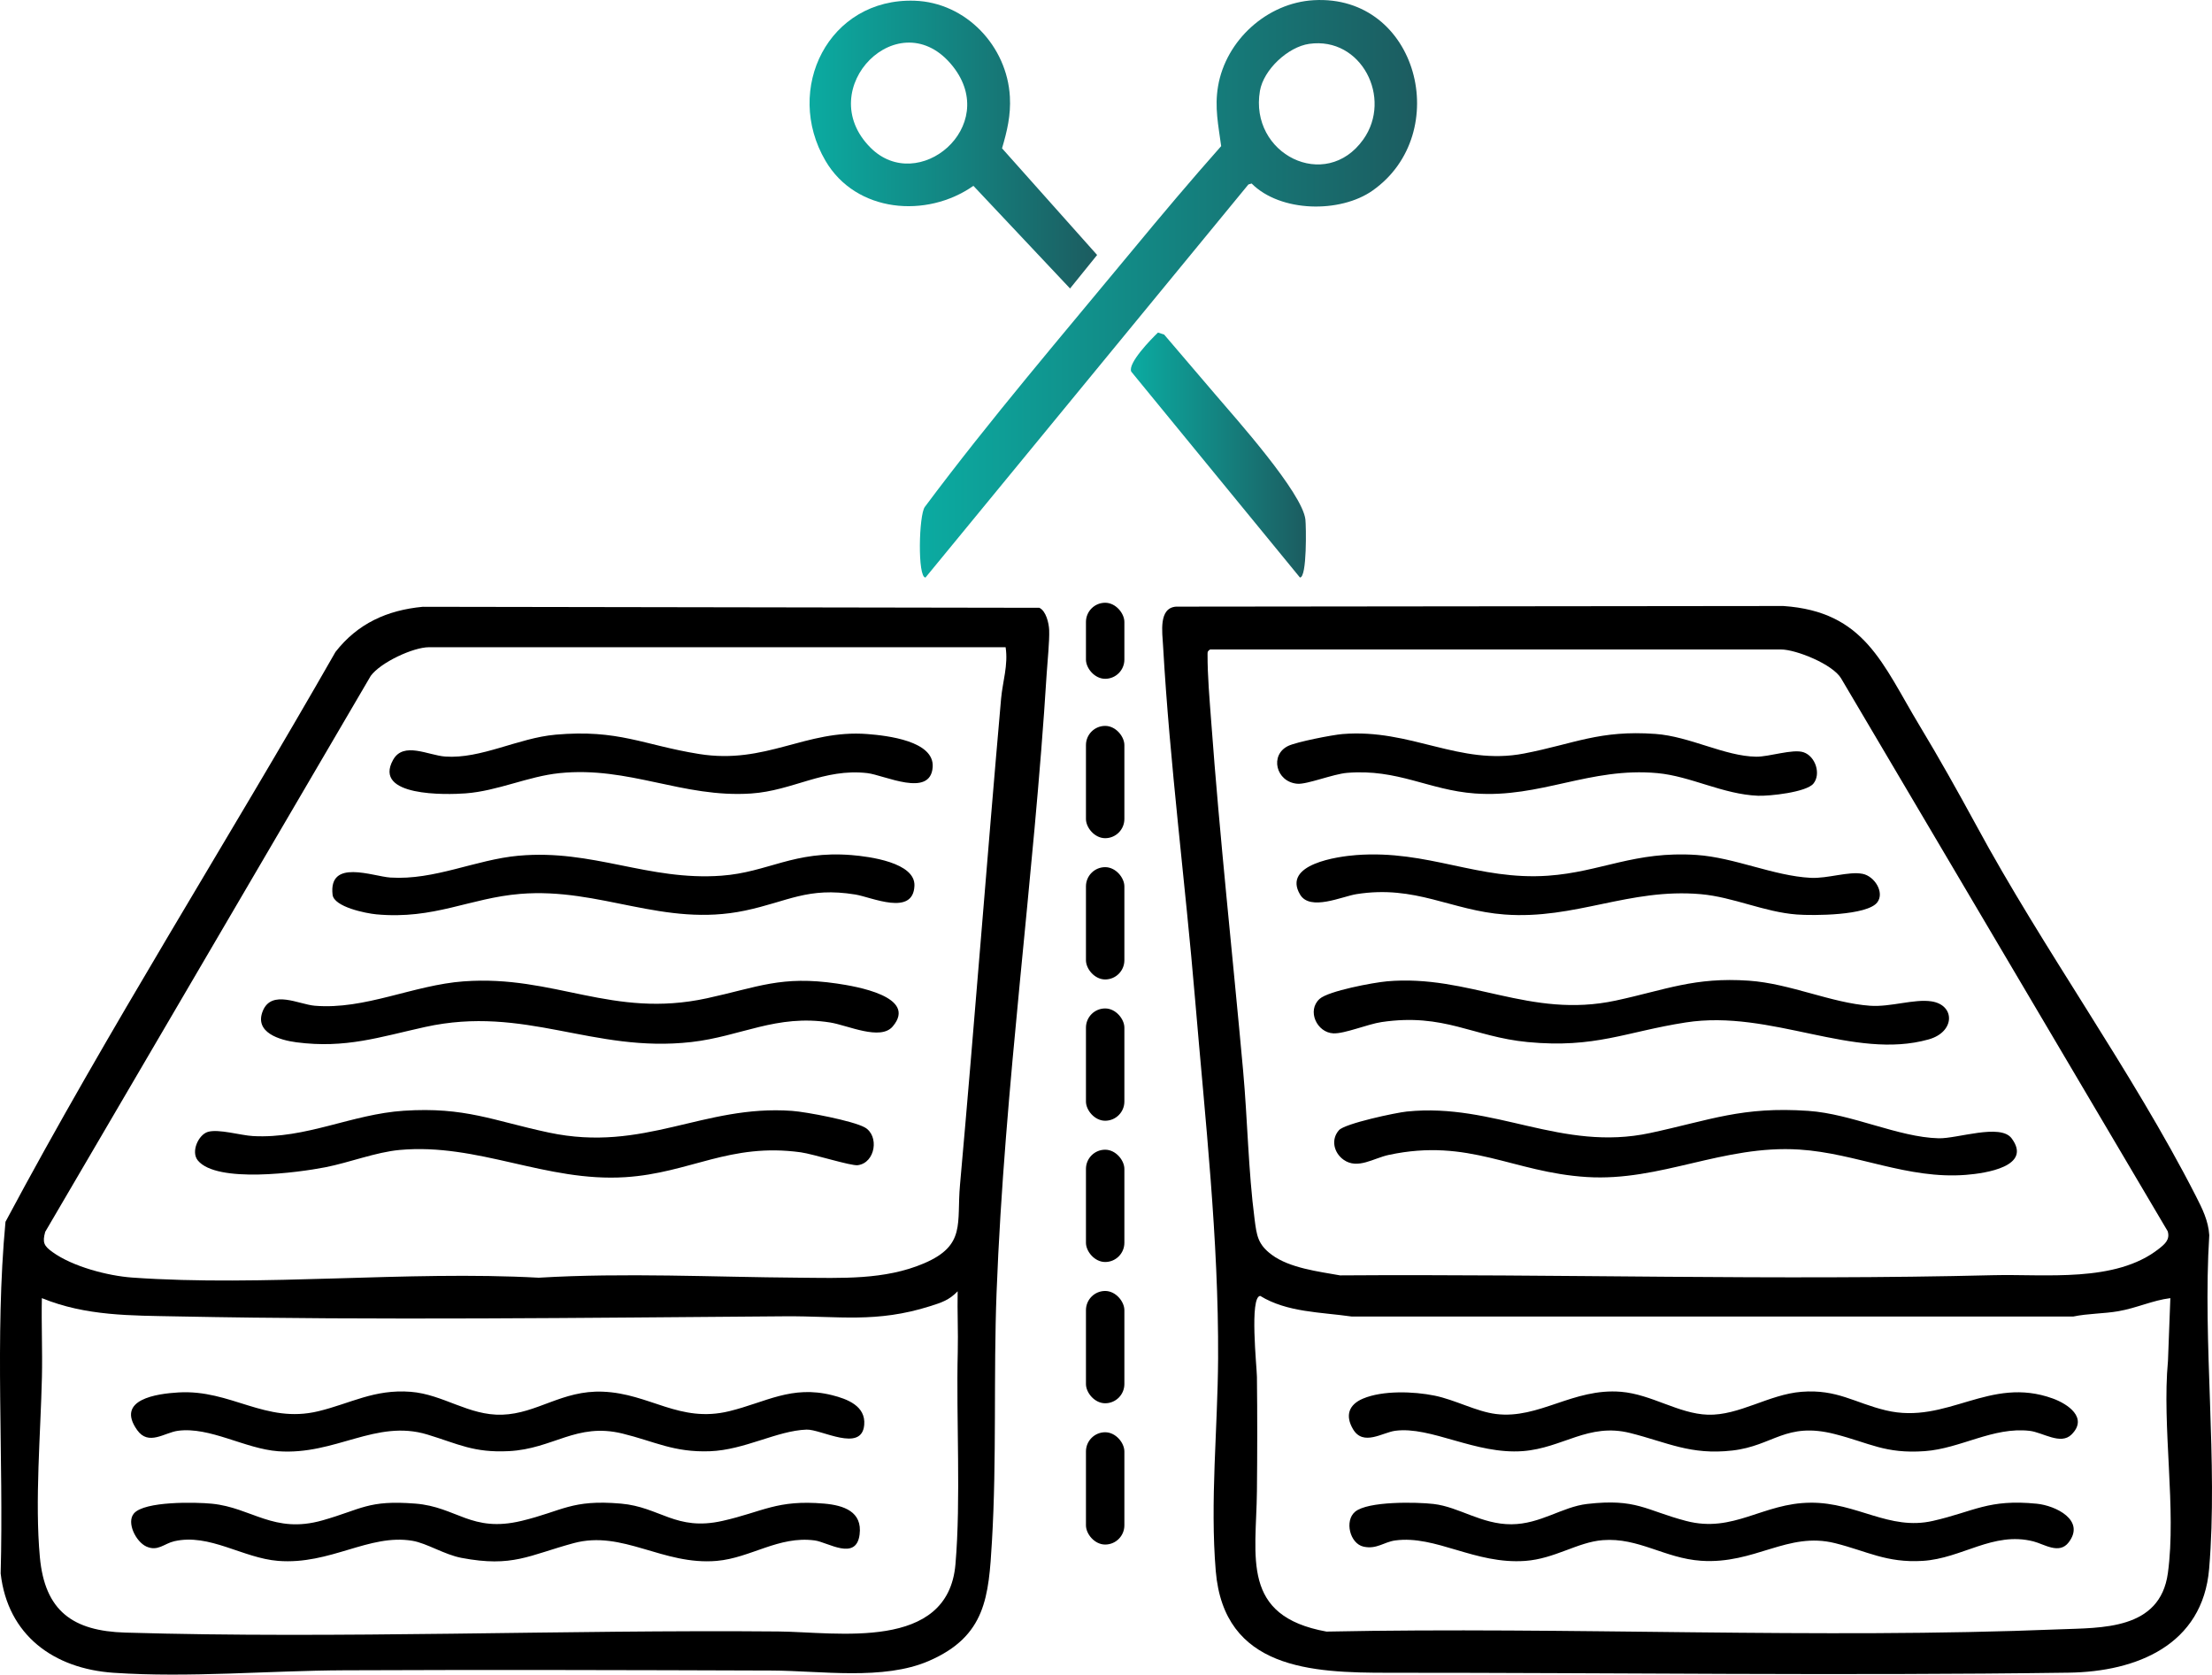
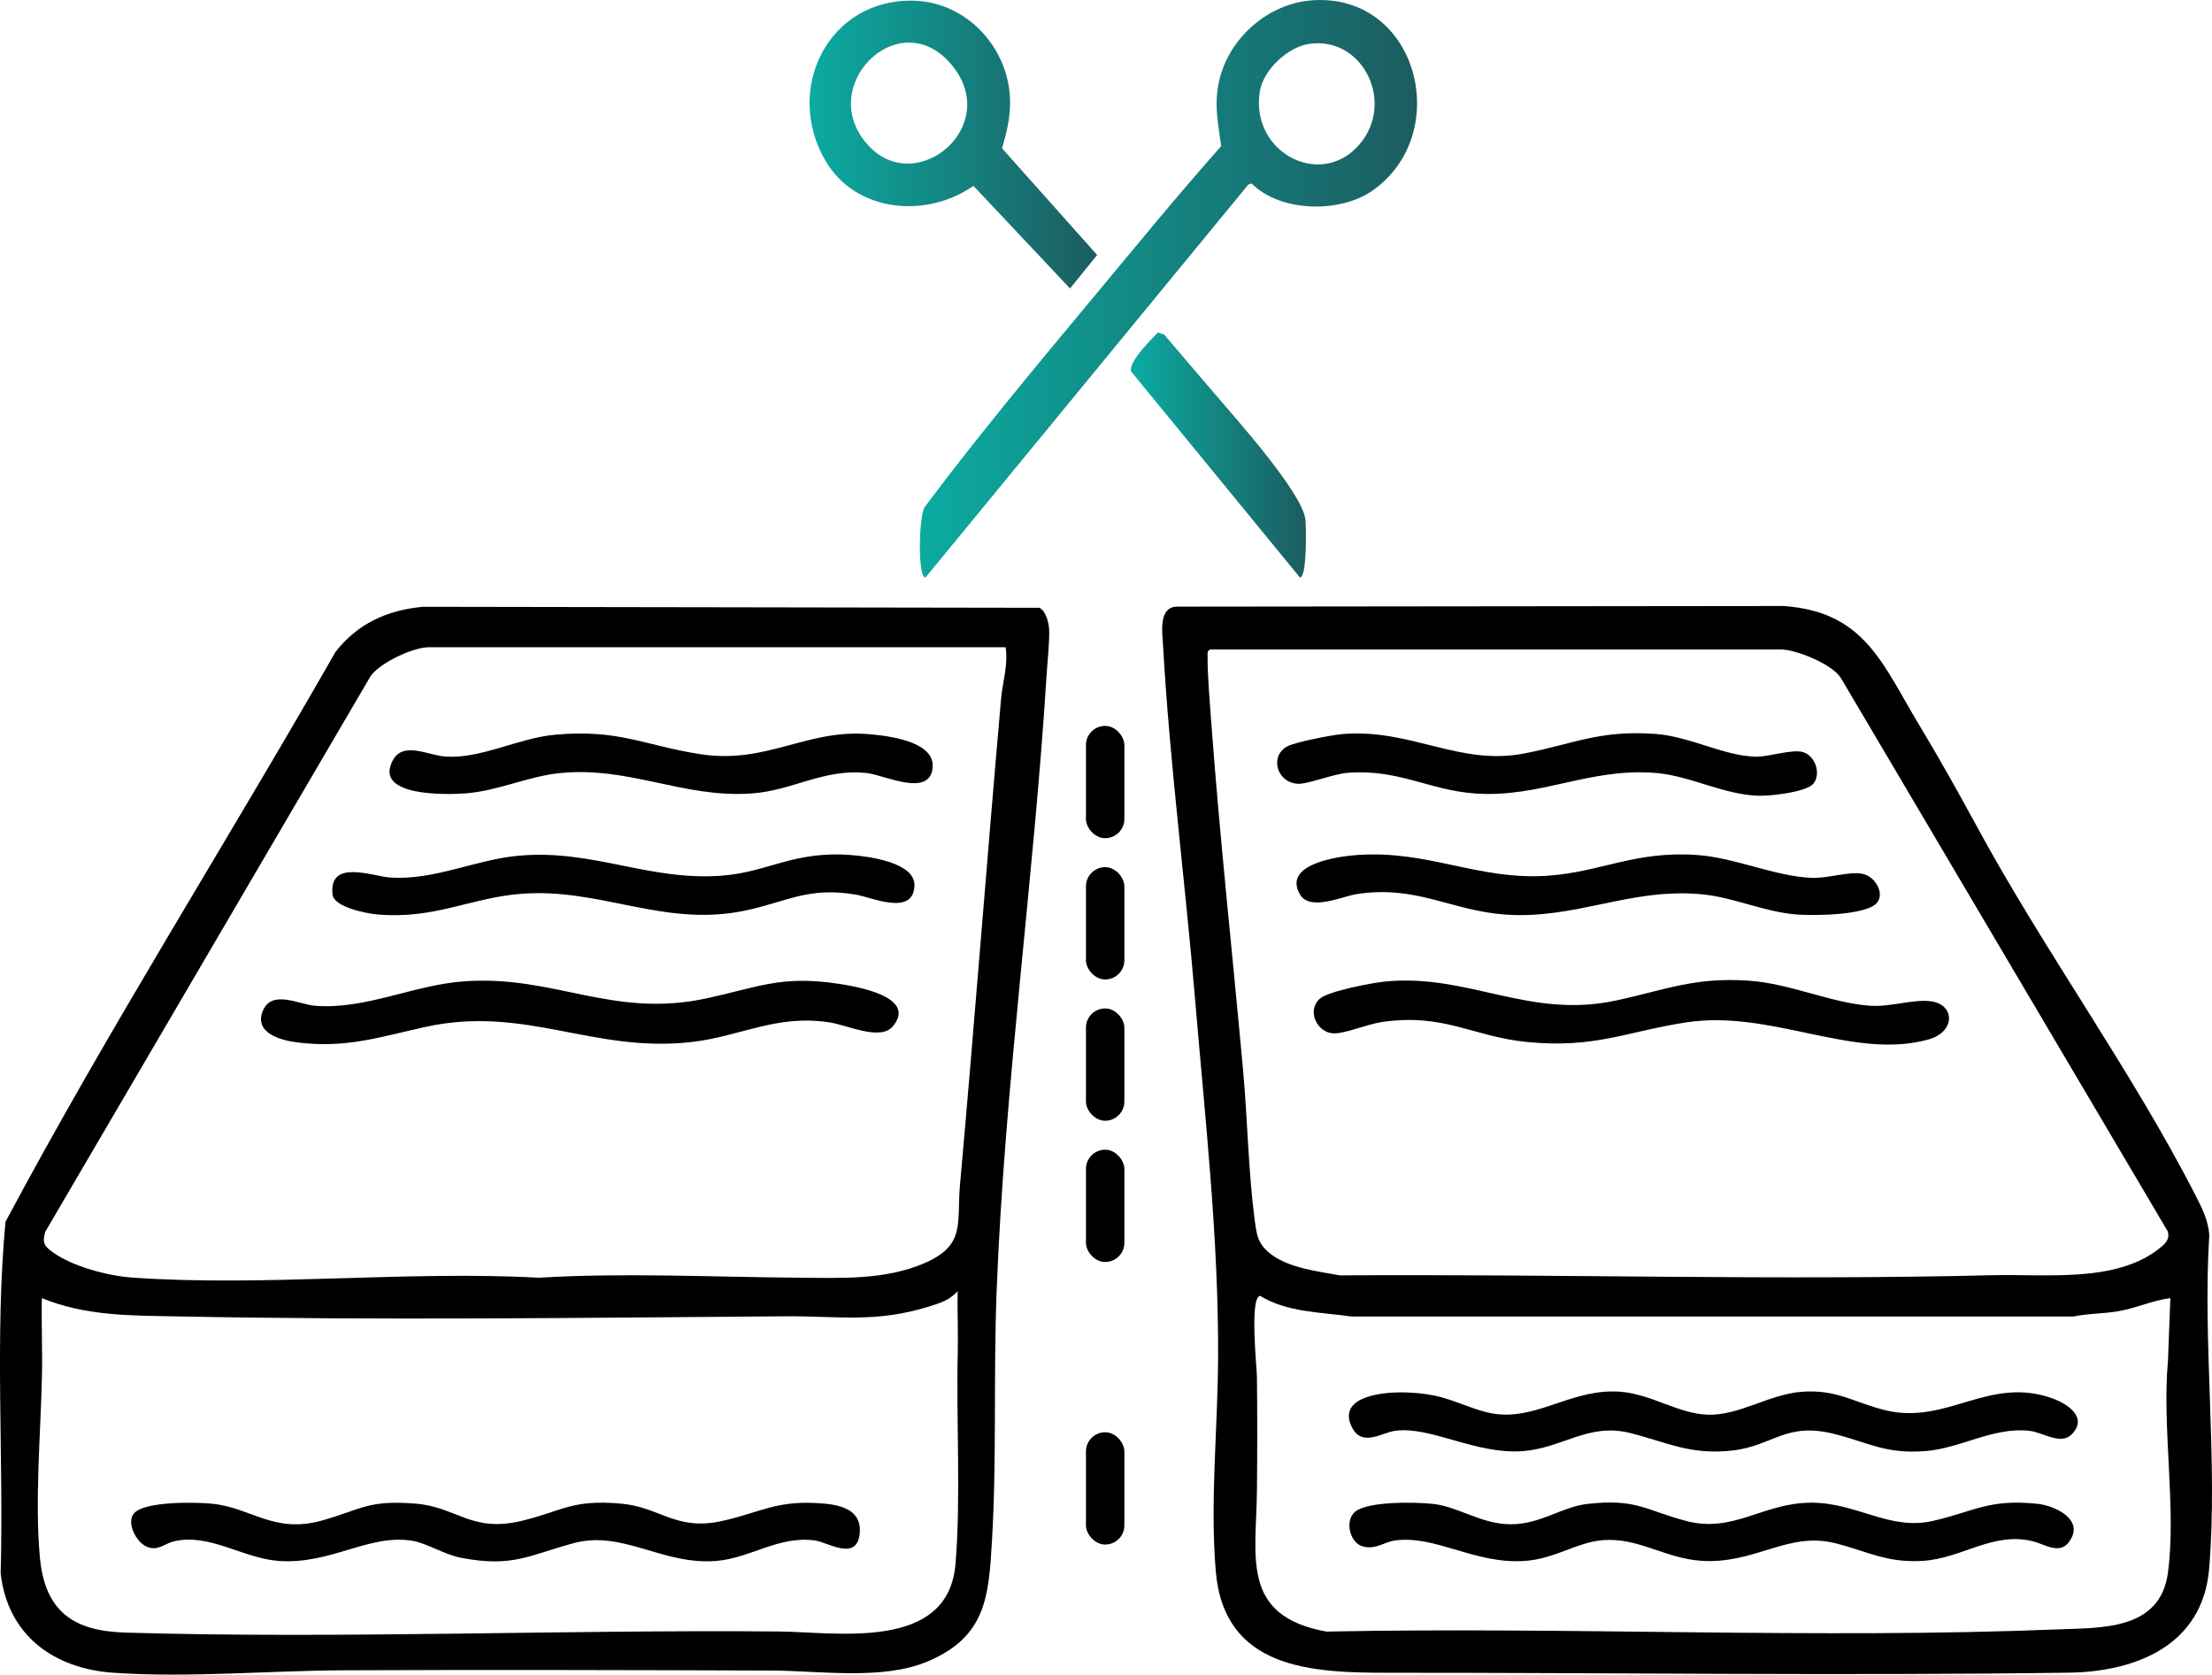
<svg xmlns="http://www.w3.org/2000/svg" xmlns:xlink="http://www.w3.org/1999/xlink" id="Layer_2" data-name="Layer 2" viewBox="0 0 1036.18 784.4">
  <defs>
    <style>
      .cls-1 {
        fill: url(#linear-gradient-2);
      }

      .cls-2 {
        fill: url(#linear-gradient-3);
      }

      .cls-3 {
        fill: url(#linear-gradient);
      }
    </style>
    <linearGradient id="linear-gradient" x1="430.9" y1="135.26" x2="663.81" y2="135.26" gradientUnits="userSpaceOnUse">
      <stop offset="0" stop-color="#0baba1" />
      <stop offset="1" stop-color="#1c5c60" />
    </linearGradient>
    <linearGradient id="linear-gradient-2" x1="379.21" y1="67.72" x2="513.92" y2="67.72" xlink:href="#linear-gradient" />
    <linearGradient id="linear-gradient-3" x1="529.73" y1="213.15" x2="611.73" y2="213.15" xlink:href="#linear-gradient" />
  </defs>
  <g id="Layer_2-2" data-name="Layer 2">
    <g>
      <path d="M551.03,284.16l284.36-.3c38.21,2.61,46.37,27.14,63.79,56.02,9.17,15.19,17.89,30.78,26.38,46.37,31.5,58.37,73.08,115.27,103.07,174.01,2.99,5.85,5.86,11.58,6.27,18.33-3.19,50.61,4.14,106.2-.06,156.22-3,35.74-33.98,48.25-65.78,48.69-105.73,1.48-213.11,0-318.76.04-35.93.02-76.94-1.62-80.8-47.67-2.72-32.49.92-66.96,1.1-99.43.31-55.89-6.07-112.27-10.75-168-4.62-55.1-11.88-110.63-15.02-165.78-.37-6.57-2.2-17.97,6.18-18.51ZM566.82,304.24c-1.09.8-1.16.93-1.16,2.18-.03,10.27.95,21.22,1.71,31.51,4.01,54.56,10.02,109.2,14.96,163.7,2.09,23.06,2.39,46.56,5.37,69.52.99,7.63,1.51,11.75,8.01,16.59,8.39,6.25,21.99,7.87,32.05,9.67,102.02-.71,204.09,2.46,305.97-.09,24.38-.61,57.22,3.66,77.53-12.34,2.77-2.18,5.36-4.29,4.17-8.24l-152.98-258.96c-3.93-6.66-21.16-13.56-28.17-13.56h-267.45ZM1016.68,608.06c-8.32,1.04-15.74,4.63-24.37,6.13-6.9,1.2-14.16,1.04-21.06,2.48h-338.16c-14.31-2.06-30.17-1.91-42.75-9.65-5.11.34-1.6,33.42-1.55,37.9.21,17.83.18,35.76,0,53.59-.33,30.93-7.73,58.44,32.58,65.75,114.24-2.33,229.43,3.57,343.42-1.06,19.47-.79,47.05.47,50.72-26.31,4.1-29.94-2.84-68.58.05-99.44l1.11-29.38Z" />
      <path d="M198.05,284.23l288.81.47c3.14,1.45,4.48,7.18,4.61,10.43.2,5.23-.8,14.58-1.16,20.33-6,96.73-19.78,193.06-23.48,289.98-1.48,38.7.12,77.96-2.17,116.58-1.53,25.86-2.76,44.38-29.58,56-21.25,9.21-50.52,4.58-73.5,4.49-66.27-.23-133.41-.41-200.27-.12-35.52.16-72.48,3.55-108.05,1.17-28.05-1.88-49.67-17.56-52.95-46.54,1.48-54.78-2.84-110.34,2.26-164.71,48.29-90.52,103.63-177.68,154.58-266.93,10.37-13.3,24.19-19.58,40.9-21.15ZM471.07,303.17H200.94c-7.39,0-22.64,7.11-27.26,13.4L21.18,577.01c-1.39,5.02-.6,6.58,3.42,9.48,9.37,6.78,25.83,11.12,37.27,11.94,61.67,4.38,128.28-3.31,190.47.07,40.53-2.41,81.41-.3,121.87-.01,19.8.14,40.15,1.17,58.63-6.72,19.73-8.42,15.25-18.76,16.85-36.64,6.8-75.88,12.58-151.93,19.26-227.87.7-7.91,3.4-15.72,2.12-24.09ZM19.61,608.07c-.26,12.3.31,24.66.03,36.97-.61,26.55-3.37,58.06-.97,84.31,2.32,25.34,15.52,34.65,39.98,35.38,100.91,3,204.65-1.43,306.02-.52,27.3.24,79.39,9.45,82.9-31.47,2.61-30.44.3-67.96,1.08-99.49.23-9.45-.25-18.96-.05-28.39-3.99,4.14-7.52,5.27-12.83,6.95-25.37,8.03-42.81,4.58-67.98,4.76-94.34.7-190.22,1.94-284.53.06-21.97-.44-42.91-.11-63.64-8.56Z" />
-       <path d="M659.14,520.65c40.92-4.17,72.28,18.98,113.84,10.07,28.34-6.08,43.03-12.51,74.12-10.37,20.39,1.4,42.1,12.37,61.03,12.84,8.78.22,28.89-7.04,34.17,0,9.86,13.17-12.16,16.4-21.33,17.13-27.49,2.18-51.39-10.15-78.09-11.85-35.74-2.27-64.95,15.03-99.53,12.87-34.82-2.17-55.05-18.42-92.77-10.37-7.2,1.54-14.58,6.91-21.14,2.31-4.59-3.22-6.13-9.5-2.21-13.89,2.8-3.13,26.61-8.21,31.9-8.75Z" />
+       <path d="M659.14,520.65Z" />
      <path d="M649.52,459.68c38.72-3.45,66.98,17.68,107.41,8.99,23.3-5.01,36.81-11.08,62.36-9.3,19.27,1.34,38.55,10.45,56.73,11.74,9.63.68,20.62-3.31,28.8-2.05,11.08,1.71,11.12,14.29-1.32,17.8-35.33,9.96-73.78-14.17-113.84-7.93-28.17,4.39-42.41,12.2-74,9.19-25.7-2.45-39.1-13.7-68.47-9.37-6.44.95-17.34,5.52-22.58,5.29-7.75-.35-12.53-10.67-6.46-16.14,4.14-3.74,25.21-7.66,31.38-8.21Z" />
      <path d="M879.41,422.66c-4.73,6.24-30.12,6.28-37.69,5.71-15.31-1.14-29.82-8.2-45.03-9.53-33.56-2.94-58.8,11.99-91.91,9.53-25.05-1.86-41.64-13.94-69.37-9.54-6.79,1.08-21.7,8.08-26.4.2-8.49-14.25,17.67-17.85,26.28-18.5,33.71-2.55,57.16,11.97,89.9,9.66,24.79-1.75,40.59-11.66,69.53-9.72,17.83,1.2,36.18,9.84,53.46,10.72,8.03.41,17.82-3.17,24.35-1.87,5.6,1.12,10.36,8.73,6.87,13.34Z" />
      <path d="M849.47,367.05c-3.33,4.06-20.59,5.9-25.95,5.69-16.41-.63-31.48-9.16-47.16-10.6-31.53-2.89-54.75,11.77-85.49,9.53-21.55-1.57-36.07-11.62-59.85-9.65-6.57.54-18.75,5.49-23.31,5.1-10.04-.86-13.04-13.47-4.29-17.71,3.89-1.89,20.68-5.18,25.45-5.57,32.18-2.64,54.68,14.99,85.07,9.11,23.49-4.54,35.27-11.06,61.52-9.17,16.17,1.17,32.38,10.45,47.2,10.67,6.04.09,17.21-3.79,22.21-2.07,5.63,1.93,8.23,10.25,4.59,14.68Z" />
      <path d="M970.38,671.95c-5.09,5.07-13.48-1.02-19.61-1.72-17.1-1.97-32.35,8.29-49.11,9.5-18.66,1.34-25.86-3.85-42.25-8.01-22.96-5.83-28.66,5.52-47.9,7.72-19.62,2.25-30.55-3.85-47.91-8.2-19.56-4.9-31.56,7.06-50.24,8.48-22.1,1.68-43.11-11.77-59.8-9.52-5.97.8-14.98,7.34-19.75-.75-3.81-6.46-1.92-11.55,4.67-14.32,9.25-3.9,23.74-3.4,33.52-1.4s19.58,7.48,28.82,8.62c20.1,2.48,36.11-12.26,58.55-10.41,14.25,1.18,26.95,10.29,40.62,10.73,14.65.47,28.71-9.55,43.93-10.73,16.67-1.29,24.78,5.16,39.43,8.68,28.77,6.92,48.47-16.36,78.28-5.53,6.9,2.51,16.68,8.98,8.75,16.86Z" />
      <path d="M848.18,703.88c21.76-.11,36.71,13.22,57.27,8.53,19.39-4.42,25.92-10.3,48.63-8.05,8.83.87,22.96,7.71,14.94,18.13-4.44,5.77-11.45.79-16.53-.49-18.94-4.78-33.39,8.03-51.85,9.14-16.96,1.02-26.01-4.54-41-8.29-22.28-5.58-37.58,9.96-62.8,8.24-17.08-1.17-29.27-10.97-46.06-9.66-11.81.92-22.44,8.72-36.29,9.72-23.61,1.7-41.84-12.16-60.93-9.58-5.24.71-8.71,4.26-14.84,2.9-6.39-1.42-8.99-12.1-3.95-16.34,5.97-5.02,28.79-4.57,36.76-3.65,11.99,1.39,22.45,9.59,36.49,9.51,13.62-.07,23.74-8.16,35.42-9.51,23.19-2.68,27.36,2.95,46.38,7.95,22.25,5.85,35.91-8.43,58.35-8.54Z" />
-       <path d="M92.67,543.57c-3.36-4.09.29-12.06,4.71-13.38,5-1.49,15.4,1.65,21.13,1.96,24.91,1.35,46.24-10.26,70.61-11.86,28.8-1.89,41.89,4.68,67.97,10.22,44.71,9.5,72.29-13.16,113.93-10.16,6.82.49,28.44,4.64,34.01,7.71,6.97,3.84,5.09,16.64-3.21,17.73-3.19.42-20.83-5.22-26.68-6.03-33.37-4.59-51.84,9.69-82.15,11.64-37.32,2.4-68.98-16.12-105.82-12.74-11.09,1.02-23.46,5.88-34.71,8.09-12.72,2.5-50.9,7.65-59.79-3.18Z" />
      <path d="M217.3,459.68c42.43-3.13,69.5,17.55,113.84,7.93,23.96-5.2,34.77-10.75,61-6.89,8.46,1.25,37.96,6.06,26.03,20.1-5.77,6.78-21.05-.56-29.29-1.87-25.21-3.99-41.77,6.52-65.05,9.16-46.11,5.23-77.77-17.42-124.73-7.05-21.3,4.7-37.19,10.17-60.22,7.17-7.85-1.02-19.91-4.56-15.77-14.7s16.89-3.05,24.34-2.43c23.55,1.97,46.08-9.68,69.84-11.43Z" />
      <path d="M242.98,400.83c34.68-3.16,60.7,11.86,94.95,9.36,21.88-1.59,33.82-11.82,60.92-9.66,8.34.67,29.98,3.48,29.51,14.4-.61,14.39-20.07,5.32-27.67,4.08-22.45-3.65-31.66,3.32-51.74,7.54-38.06,7.99-67.69-10.91-105.19-7.84-23.82,1.95-40.33,12.08-67.4,9.59-5.03-.46-19.92-3.49-20.57-9.2-1.94-17,18.86-8.57,27.1-8.04,20.72,1.32,39.81-8.39,60.09-10.24Z" />
      <path d="M260.1,344.14c29.69-2.63,41.13,4.82,67.35,9.04,31.42,5.05,49.92-11.57,78.88-9.34,9.3.72,31.43,3.25,30.57,15.48-1.02,14.56-22.7,3.71-30.66,2.81-20.35-2.31-34.82,8.25-54.4,9.56-32.1,2.14-57.11-12.89-89.78-9.54-14.74,1.51-28.92,8.36-44.01,9.48-8.88.66-43.58,1.63-33.9-15.72,4.87-8.71,16.48-2.09,24.42-1.53,16.75,1.18,34.24-8.7,51.54-10.23Z" />
-       <path d="M83.58,652.24c24.65-1.47,40.65,14.79,65.51,8.81,15.06-3.62,26.19-10.43,43.28-9.11,15.21,1.18,27.21,11.23,42.86,10.73,16.41-.52,28.04-11.51,47.07-10.79,22.18.84,35.92,14.85,59.33,9.14,17.05-4.16,29.13-12.27,48.14-7.5,7.11,1.78,15.85,5.06,15.06,13.93-1.17,13.12-20.17,1.96-27,2.2-13.87.49-28.98,9.53-45.26,10.13-17.04.62-25.9-4.61-41.01-8.29-21.57-5.25-32.4,7.2-53.19,8.24-16.57.83-23.68-3.37-38.2-7.78-24.12-7.31-43.04,9.78-69.88,7.83-15.47-1.13-31.99-11.59-46.94-9.58-6.34.85-13.75,7.2-19.1-.34-10.23-14.41,9.34-17.03,19.33-17.62Z" />
      <path d="M62.72,708.94c4.91-5.83,28.94-5.34,36.58-4.58,18.64,1.86,28.94,14.25,51.7,7.82,18.45-5.22,21.35-9.62,43.56-7.87,19.45,1.54,26.21,13.74,49.74,8.1,19.24-4.62,23.31-10.11,46.54-8.1,18.38,1.59,25.78,13.02,47.61,8.1,18.96-4.27,25.45-10.01,47.61-8.1,9.2.8,18,3.76,16.6,14.53-1.62,12.53-14.92,3.53-21.01,2.72-16.91-2.25-29.97,8.2-45.87,9.58-25.4,2.19-44.02-14.57-67.13-8.29-20.97,5.7-28.5,11.42-52.44,6.89-8.04-1.52-16.26-6.88-23.01-8.01-20.33-3.42-38.41,11.33-62.91,9.41-16.53-1.29-32.19-13.03-48.71-9.19-4.66,1.08-7.67,4.87-13,2.47-4.91-2.21-9.43-11.24-5.87-15.47Z" />
      <g>
        <path class="cls-3" d="M615.4.09c48.85-2.77,65.51,62.4,27.61,89.14-15.16,10.7-43.2,10.28-56.71-3.28l-1.5.45-151.26,184.12c-3.8.1-3.14-29.37-.3-33.1,30.75-41.2,64.45-80.5,97.25-120.19,13.59-16.45,27.39-32.82,41.55-48.79-1.31-9.76-3.15-18.14-1.46-28.05,3.67-21.56,22.97-39.06,44.82-40.3ZM613.3,20.54c-9.98,1.41-21.39,12.1-23.1,22.02-5.07,29.58,30.74,47.58,48.41,22.77,13.79-19.37-.91-48.25-25.31-44.79Z" />
        <path class="cls-1" d="M428.41.34c24.07.79,43.36,21.25,44.66,45.02.47,8.63-1.29,15.98-3.68,24.11l44.54,49.97-12.68,15.69-45.27-48.08c-21.91,15.39-55.04,12.6-69.28-11.71-19.73-33.65,1.46-76.33,41.73-75ZM407.75,69.14c22.31,22.37,60.97-9.86,38.59-38.08-24.74-31.2-66.19,10.41-38.59,38.08Z" />
        <path class="cls-2" d="M542.45,155.78l2.87.93,24.1,28.21c9.54,11.17,40.67,45.94,42.08,58.43.34,2.97.81,27.31-2.57,27.16l-79.01-96.43c-1.76-3.89,9.29-15.21,12.53-18.31Z" />
      </g>
-       <rect x="508.7" y="282.34" width="18" height="35.62" rx="9" ry="9" />
      <rect x="508.7" y="340.02" width="18" height="52.6" rx="9" ry="9" />
      <rect x="508.7" y="406.19" width="18" height="52.6" rx="9" ry="9" />
      <rect x="508.7" y="472.37" width="18" height="52.6" rx="9" ry="9" />
      <rect x="508.7" y="538.54" width="18" height="52.6" rx="9" ry="9" />
-       <rect x="508.7" y="604.71" width="18" height="52.6" rx="9" ry="9" />
      <rect x="508.7" y="670.89" width="18" height="52.6" rx="9" ry="9" />
    </g>
  </g>
</svg>